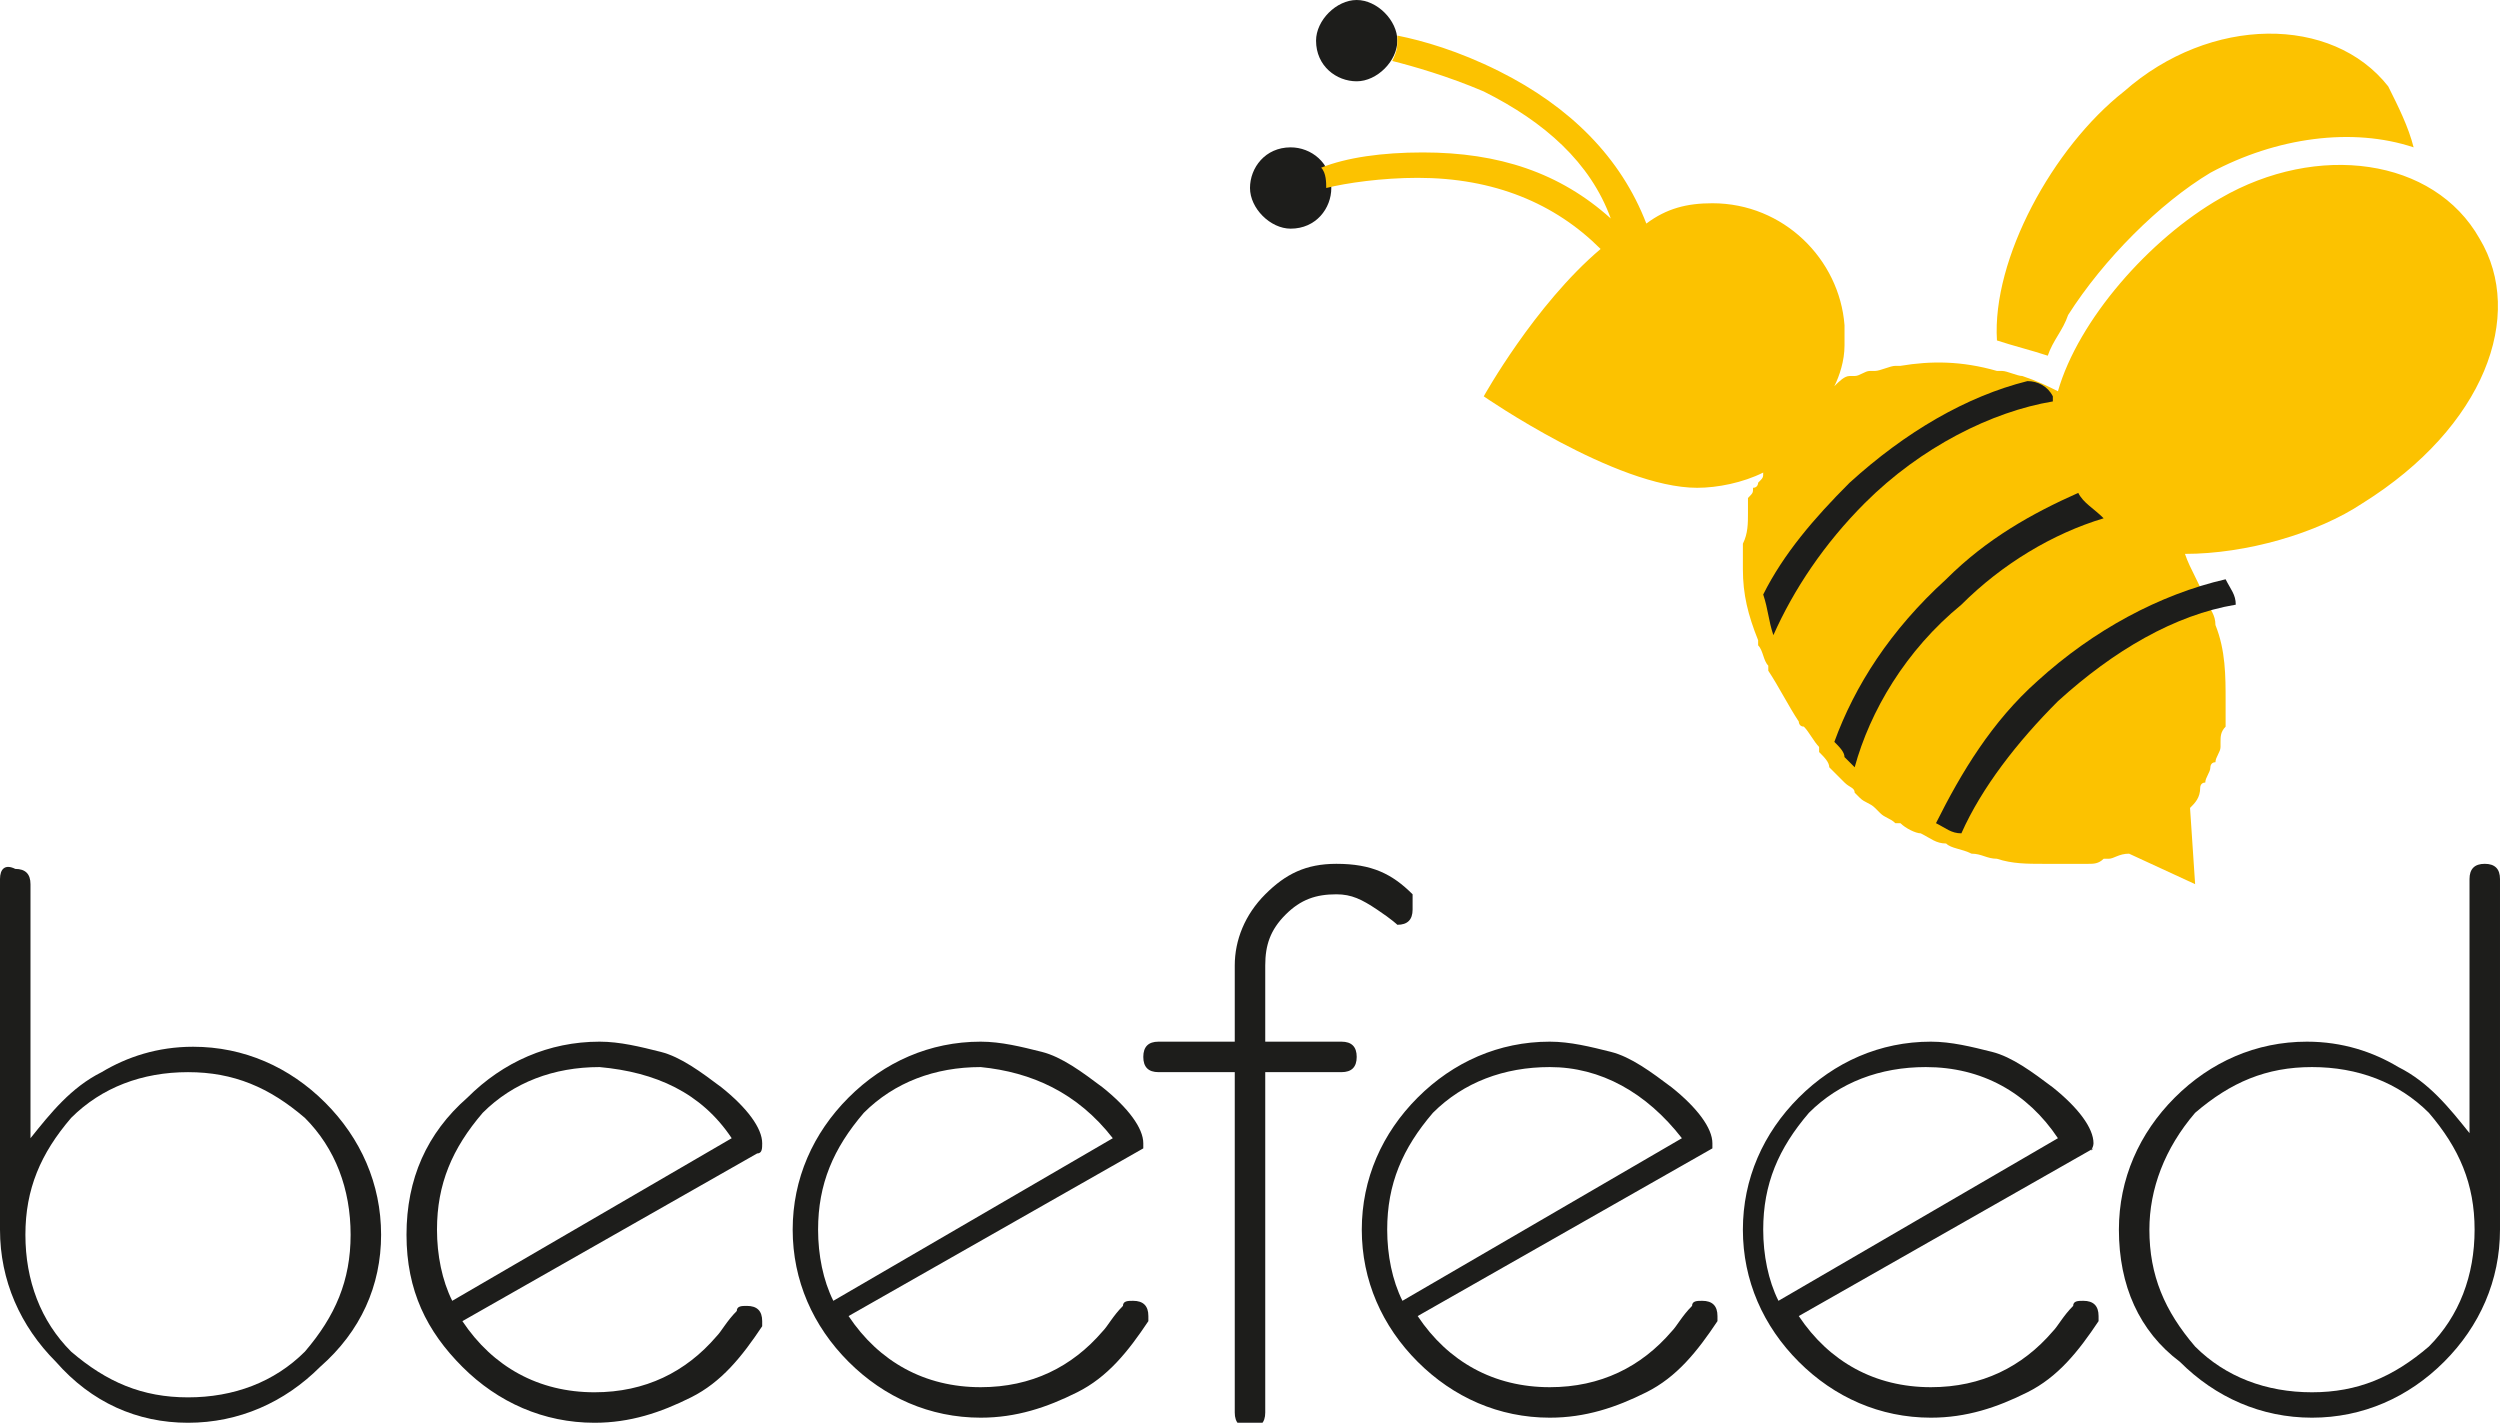
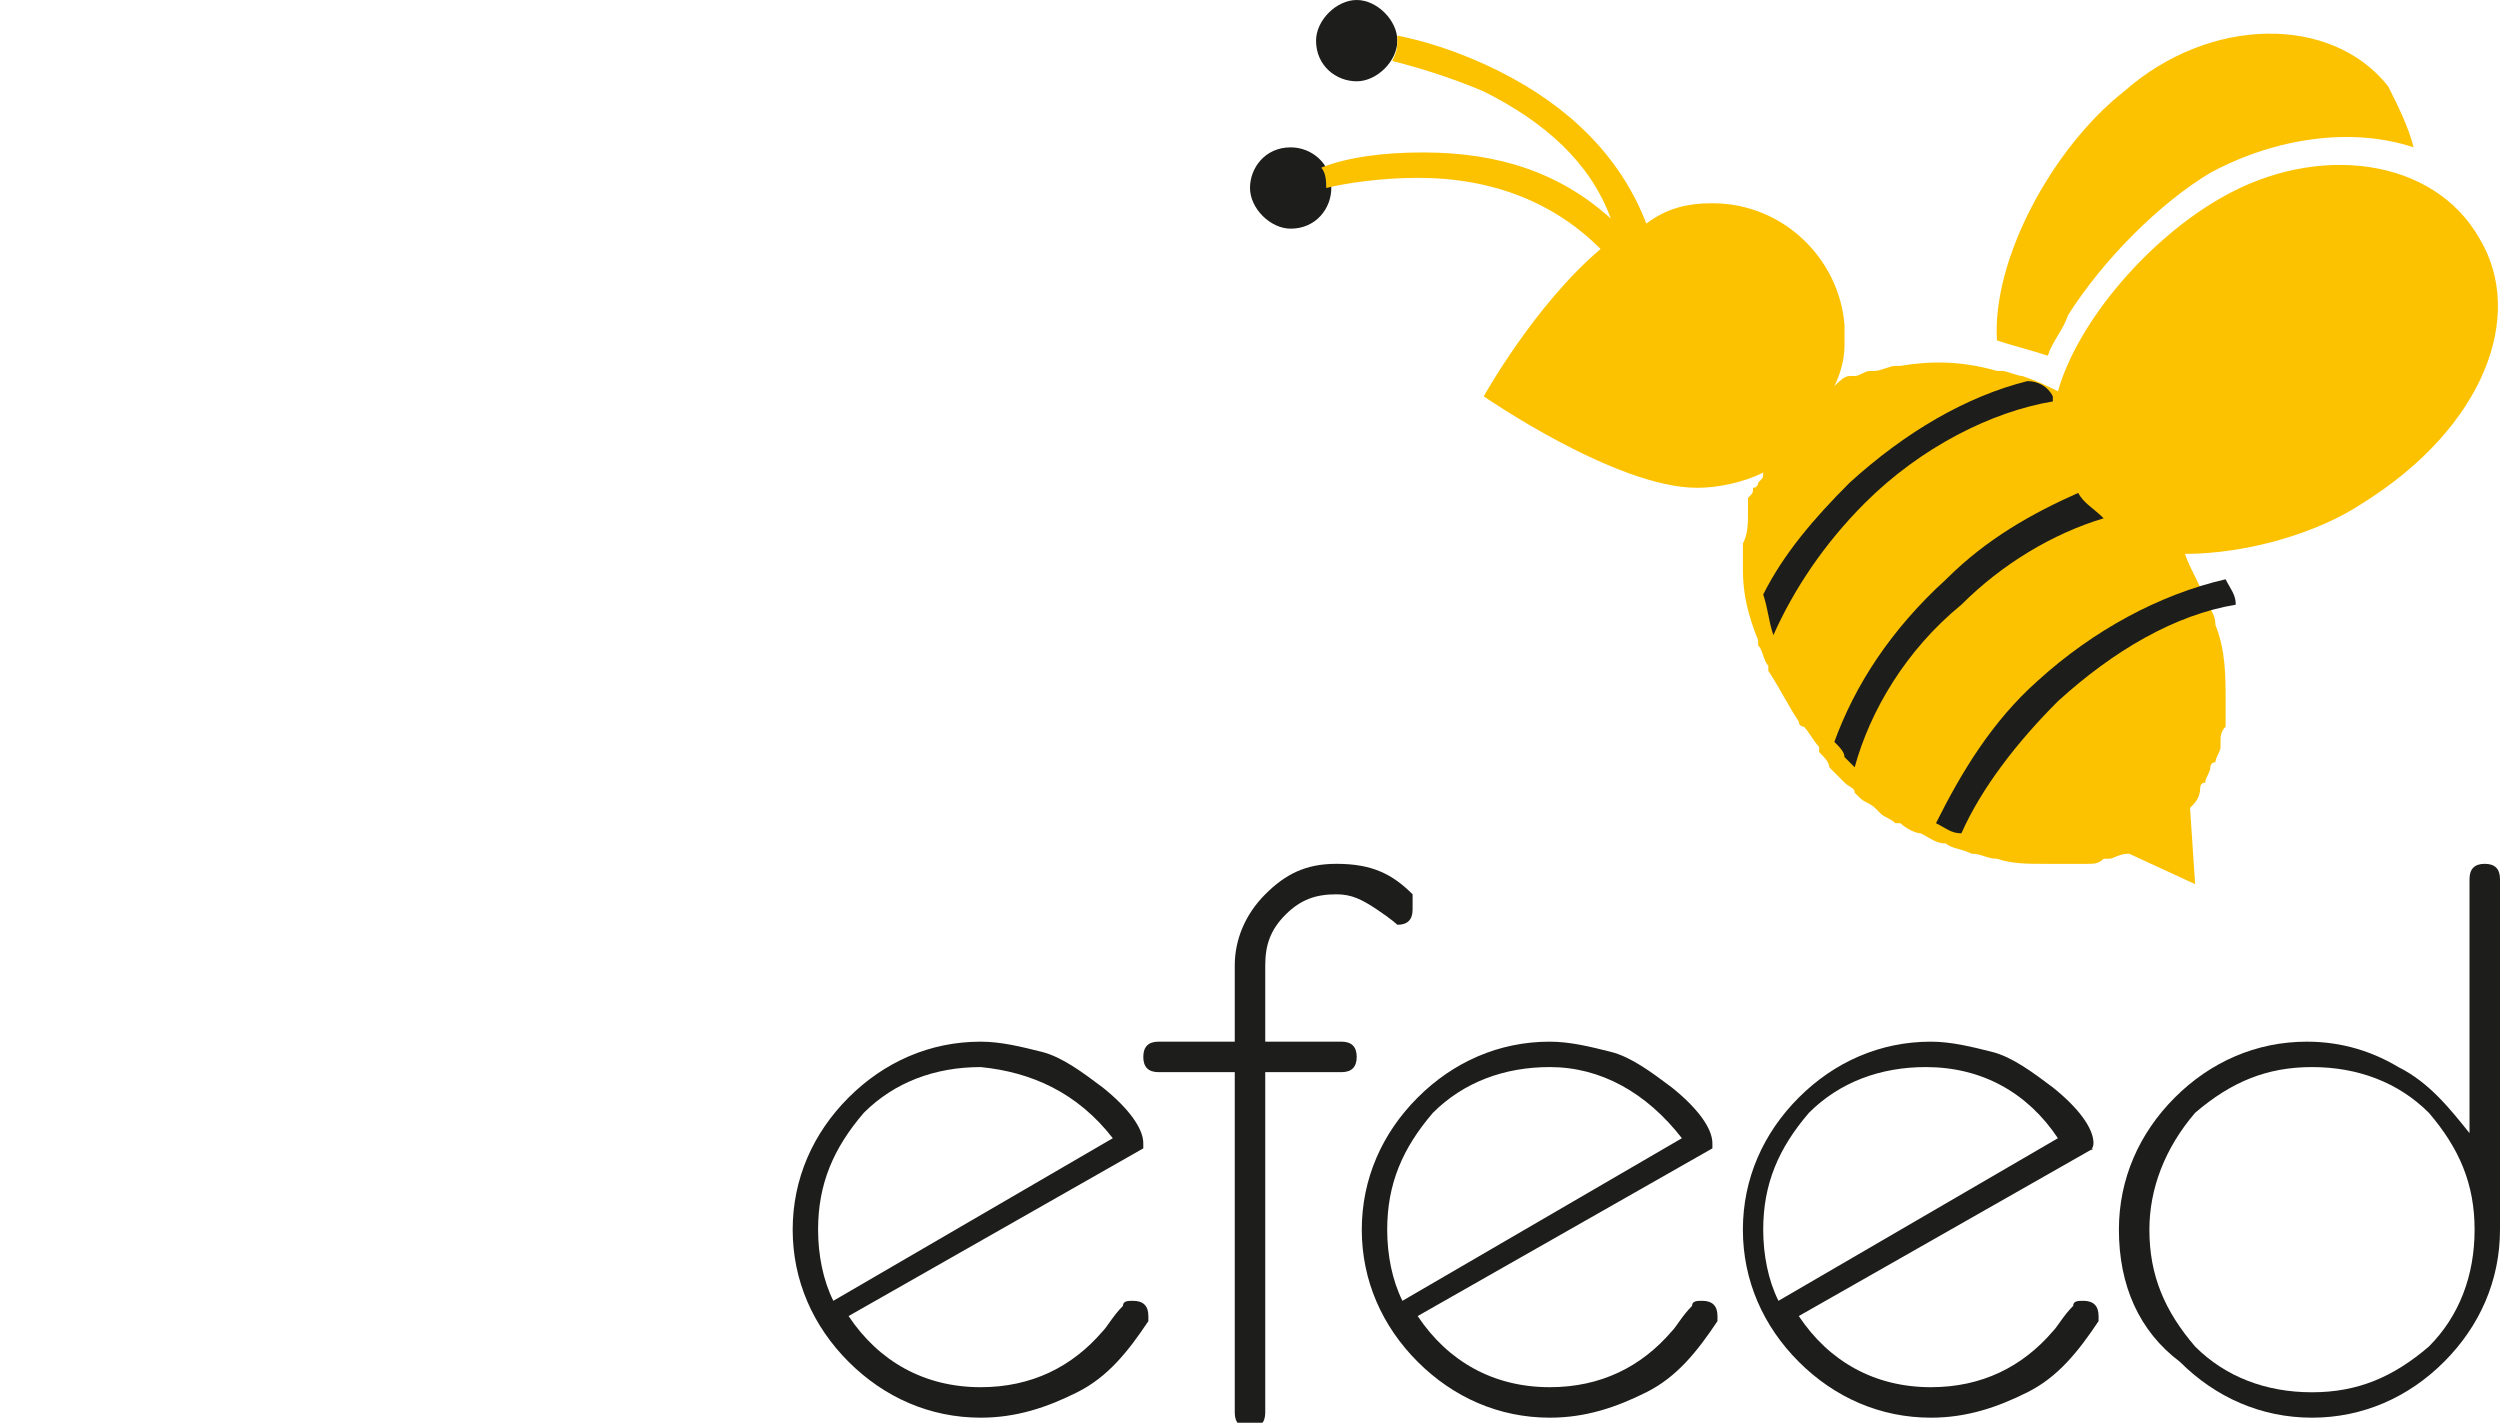
<svg xmlns="http://www.w3.org/2000/svg" version="1.1" id="Ebene_1" x="0px" y="0px" viewBox="0 0 49.2 28" width="49.2" height="28" xml:space="preserve">
  <style type="text/css">
	.st0{fill:#1D1D1B;}
	.st1{fill:#FCC200;}
</style>
  <g>
-     <path class="st0" d="M6.9,24.3c0,0.9-0.3,1.6-0.9,2.3c-0.6,0.6-1.4,0.9-2.3,0.9c-0.9,0-1.6-0.3-2.3-0.9c-0.6-0.6-0.9-1.4-0.9-2.3   c0-0.9,0.3-1.6,0.9-2.3c0.6-0.6,1.4-0.9,2.3-0.9c0.9,0,1.6,0.3,2.3,0.9C6.6,22.6,6.9,23.4,6.9,24.3 M7.5,24.3c0-1-0.4-1.9-1.1-2.6   c-0.7-0.7-1.6-1.1-2.6-1.1c-0.7,0-1.3,0.2-1.8,0.5c-0.6,0.3-1,0.8-1.4,1.3v-5c0-0.2-0.1-0.3-0.3-0.3C0.1,17,0,17.1,0,17.3v6.9   c0,1,0.4,1.9,1.1,2.6C1.8,27.6,2.7,28,3.7,28s1.9-0.4,2.6-1.1C7.1,26.2,7.5,25.3,7.5,24.3" />
-     <path class="st0" d="M14.4,22.4l-5.5,3.2c-0.2-0.4-0.3-0.9-0.3-1.4c0-0.9,0.3-1.6,0.9-2.3c0.6-0.6,1.4-0.9,2.3-0.9   C12.9,21.1,13.8,21.5,14.4,22.4 M15,22.5c0-0.3-0.3-0.7-0.8-1.1c-0.4-0.3-0.8-0.6-1.2-0.7c-0.4-0.1-0.8-0.2-1.2-0.2   c-1,0-1.9,0.4-2.6,1.1C8.4,22.3,8,23.2,8,24.3s0.4,1.9,1.1,2.6c0.7,0.7,1.6,1.1,2.6,1.1c0.7,0,1.3-0.2,1.9-0.5   c0.6-0.3,1-0.8,1.4-1.4c0-0.1,0-0.1,0-0.1c0-0.2-0.1-0.3-0.3-0.3c-0.1,0-0.2,0-0.2,0.1c-0.2,0.2-0.3,0.4-0.4,0.5   c-0.6,0.7-1.4,1.1-2.4,1.1c-1.1,0-2-0.5-2.6-1.4l5.8-3.3C15,22.7,15,22.6,15,22.5" />
    <path class="st0" d="M21.9,22.4l-5.5,3.2c-0.2-0.4-0.3-0.9-0.3-1.4c0-0.9,0.3-1.6,0.9-2.3c0.6-0.6,1.4-0.9,2.3-0.9   C20.3,21.1,21.2,21.5,21.9,22.4 M22.5,22.5c0-0.3-0.3-0.7-0.8-1.1c-0.4-0.3-0.8-0.6-1.2-0.7c-0.4-0.1-0.8-0.2-1.2-0.2   c-1,0-1.9,0.4-2.6,1.1c-0.7,0.7-1.1,1.6-1.1,2.6s0.4,1.9,1.1,2.6c0.7,0.7,1.6,1.1,2.6,1.1c0.7,0,1.3-0.2,1.9-0.5   c0.6-0.3,1-0.8,1.4-1.4c0-0.1,0-0.1,0-0.1c0-0.2-0.1-0.3-0.3-0.3c-0.1,0-0.2,0-0.2,0.1c-0.2,0.2-0.3,0.4-0.4,0.5   c-0.6,0.7-1.4,1.1-2.4,1.1c-1.1,0-2-0.5-2.6-1.4l5.8-3.3C22.5,22.7,22.5,22.6,22.5,22.5" />
    <path class="st0" d="M27.8,17.6C27.4,17.2,27,17,26.3,17c-0.6,0-1,0.2-1.4,0.6c-0.4,0.4-0.6,0.9-0.6,1.4v1.5h-1.5   c-0.2,0-0.3,0.1-0.3,0.3c0,0.2,0.1,0.3,0.3,0.3h1.5v6.7c0,0.2,0.1,0.3,0.3,0.3c0.2,0,0.3-0.1,0.3-0.3v-6.7h1.5   c0.2,0,0.3-0.1,0.3-0.3c0-0.2-0.1-0.3-0.3-0.3h-1.5v-1.5c0-0.4,0.1-0.7,0.4-1c0.3-0.3,0.6-0.4,1-0.4c0.3,0,0.5,0.1,0.8,0.3   c0.3,0.2,0.4,0.3,0.4,0.3c0.2,0,0.3-0.1,0.3-0.3C27.8,17.8,27.8,17.7,27.8,17.6" />
    <path class="st0" d="M42.3,24.2c0,0.9,0.3,1.6,0.9,2.3c0.6,0.6,1.4,0.9,2.3,0.9c0.9,0,1.6-0.3,2.3-0.9c0.6-0.6,0.9-1.4,0.9-2.3   c0-0.9-0.3-1.6-0.9-2.3c-0.6-0.6-1.4-0.9-2.3-0.9c-0.9,0-1.6,0.3-2.3,0.9C42.6,22.6,42.3,23.4,42.3,24.2 M41.7,24.2   c0-1,0.4-1.9,1.1-2.6c0.7-0.7,1.6-1.1,2.6-1.1c0.7,0,1.3,0.2,1.8,0.5c0.6,0.3,1,0.8,1.4,1.3v-5c0-0.2,0.1-0.3,0.3-0.3   c0.2,0,0.3,0.1,0.3,0.3v6.9c0,1-0.4,1.9-1.1,2.6c-0.7,0.7-1.6,1.1-2.6,1.1c-1,0-1.9-0.4-2.6-1.1C42.1,26.2,41.7,25.3,41.7,24.2" />
    <path class="st0" d="M40.5,22.4L35,25.6c-0.2-0.4-0.3-0.9-0.3-1.4c0-0.9,0.3-1.6,0.9-2.3c0.6-0.6,1.4-0.9,2.3-0.9   C39,21,39.9,21.5,40.5,22.4 M41.2,22.5c0-0.3-0.3-0.7-0.8-1.1c-0.4-0.3-0.8-0.6-1.2-0.7c-0.4-0.1-0.8-0.2-1.2-0.2   c-1,0-1.9,0.4-2.6,1.1c-0.7,0.7-1.1,1.6-1.1,2.6s0.4,1.9,1.1,2.6c0.7,0.7,1.6,1.1,2.6,1.1c0.7,0,1.3-0.2,1.9-0.5   c0.6-0.3,1-0.8,1.4-1.4c0-0.1,0-0.1,0-0.1c0-0.2-0.1-0.3-0.3-0.3c-0.1,0-0.2,0-0.2,0.1c-0.2,0.2-0.3,0.4-0.4,0.5   c-0.6,0.7-1.4,1.1-2.4,1.1c-1.1,0-2-0.5-2.6-1.4l5.8-3.3C41.1,22.7,41.2,22.6,41.2,22.5" />
    <path class="st0" d="M33.1,22.4l-5.5,3.2c-0.2-0.4-0.3-0.9-0.3-1.4c0-0.9,0.3-1.6,0.9-2.3c0.6-0.6,1.4-0.9,2.3-0.9   C31.5,21,32.4,21.5,33.1,22.4 M33.7,22.5c0-0.3-0.3-0.7-0.8-1.1c-0.4-0.3-0.8-0.6-1.2-0.7c-0.4-0.1-0.8-0.2-1.2-0.2   c-1,0-1.9,0.4-2.6,1.1c-0.7,0.7-1.1,1.6-1.1,2.6s0.4,1.9,1.1,2.6c0.7,0.7,1.6,1.1,2.6,1.1c0.7,0,1.3-0.2,1.9-0.5   c0.6-0.3,1-0.8,1.4-1.4c0-0.1,0-0.1,0-0.1c0-0.2-0.1-0.3-0.3-0.3c-0.1,0-0.2,0-0.2,0.1c-0.2,0.2-0.3,0.4-0.4,0.5   c-0.6,0.7-1.4,1.1-2.4,1.1c-1.1,0-2-0.5-2.6-1.4l5.8-3.3C33.7,22.7,33.7,22.6,33.7,22.5" />
  </g>
  <path class="st0" d="M26.7,1.6c0.4,0,0.8-0.4,0.8-0.8c0-0.4-0.4-0.8-0.8-0.8c-0.4,0-0.8,0.4-0.8,0.8C25.9,1.3,26.3,1.6,26.7,1.6" />
  <path class="st0" d="M25.4,4.5c0.5,0,0.8-0.4,0.8-0.8c0-0.5-0.4-0.8-0.8-0.8c-0.5,0-0.8,0.4-0.8,0.8C24.6,4.1,25,4.5,25.4,4.5" />
  <path class="st1" d="M47.5,2.9c-0.1-0.4-0.3-0.8-0.5-1.2c-1.1-1.4-3.5-1.4-5.2,0.1c-1.4,1.1-2.6,3.3-2.5,4.9c0.3,0.1,0.7,0.2,1,0.3  c0.1-0.3,0.3-0.5,0.4-0.8c0.7-1.1,1.8-2.2,2.8-2.8C44.8,2.7,46.3,2.5,47.5,2.9 M48.8,4.7c-0.9-1.6-3.2-1.9-5.1-0.8  c-1.4,0.8-2.8,2.4-3.2,3.8c-0.2-0.1-0.4-0.2-0.7-0.3c0,0,0,0,0,0c0,0,0,0,0,0c-0.1,0-0.3-0.1-0.4-0.1c0,0-0.1,0-0.1,0  c-0.7-0.2-1.3-0.2-1.9-0.1c0,0,0,0-0.1,0c-0.1,0-0.3,0.1-0.4,0.1c0,0,0,0-0.1,0c-0.1,0-0.2,0.1-0.3,0.1c0,0-0.1,0-0.1,0  c-0.1,0-0.2,0.1-0.3,0.2c0,0,0,0,0,0c0.1-0.2,0.2-0.5,0.2-0.8c0-0.1,0-0.1,0-0.2c0-0.1,0-0.1,0-0.2C36.2,5.1,35.1,4,33.7,4  c-0.5,0-0.9,0.1-1.3,0.4c-0.5-1.3-1.5-2.3-2.9-3C28.7,1,28,0.8,27.5,0.7c0,0,0,0.1,0,0.1c0,0.1,0,0.2-0.1,0.4  c0.4,0.1,1.1,0.3,1.8,0.6c1.2,0.6,2.1,1.4,2.5,2.5c-1-0.9-2.2-1.3-3.7-1.3h0c-0.8,0-1.5,0.1-2,0.3c0.1,0.1,0.1,0.3,0.1,0.4  c0,0,0,0,0,0c0.4-0.1,1.1-0.2,1.8-0.2h0c1.5,0,2.7,0.5,3.6,1.4c-1.3,1.1-2.3,2.9-2.3,2.9s2.6,1.8,4.2,1.8c0.4,0,0.9-0.1,1.3-0.3  c0,0.1,0,0.1-0.1,0.2c0,0,0,0.1-0.1,0.1c0,0.1,0,0.1-0.1,0.2c0,0,0,0.1,0,0.1c0,0.1,0,0.2,0,0.2c0,0,0,0,0,0c0,0.2,0,0.4-0.1,0.6  c0,0,0,0.1,0,0.1c0,0.1,0,0.2,0,0.3c0,0,0,0.1,0,0.1c0,0.5,0.1,0.9,0.3,1.4c0,0,0,0,0,0c0,0,0,0,0,0.1c0.1,0.1,0.1,0.3,0.2,0.4  c0,0,0,0.1,0,0.1c0.2,0.3,0.4,0.7,0.6,1c0,0,0,0.1,0.1,0.1c0.1,0.1,0.2,0.3,0.3,0.4c0,0,0,0,0,0.1c0,0,0,0,0,0  c0.1,0.1,0.2,0.2,0.2,0.3c0.1,0.1,0.1,0.1,0.2,0.2c0,0,0,0,0,0c0,0,0,0,0.1,0.1c0.1,0.1,0.2,0.1,0.2,0.2c0,0,0.1,0.1,0.1,0.1  c0.1,0.1,0.2,0.1,0.3,0.2c0,0,0.1,0.1,0.1,0.1c0.1,0.1,0.2,0.1,0.3,0.2c0,0,0,0,0.1,0c0.1,0.1,0.3,0.2,0.4,0.2c0,0,0,0,0,0  c0.2,0.1,0.3,0.2,0.5,0.2c0,0,0,0,0,0c0.1,0.1,0.3,0.1,0.5,0.2c0,0,0,0,0,0c0.2,0,0.3,0.1,0.5,0.1c0,0,0,0,0,0  c0.3,0.1,0.6,0.1,0.9,0.1c0,0,0,0,0,0c0.1,0,0.3,0,0.4,0c0,0,0.1,0,0.1,0c0.1,0,0.2,0,0.3,0c0,0,0.1,0,0.1,0c0.1,0,0.2,0,0.3-0.1  c0,0,0.1,0,0.1,0c0.1,0,0.2-0.1,0.4-0.1c0,0,0,0,0,0l1.3,0.6l-0.1-1.5c0.1-0.1,0.2-0.2,0.2-0.4c0,0,0-0.1,0.1-0.1  c0-0.1,0.1-0.2,0.1-0.3c0,0,0-0.1,0.1-0.1c0-0.1,0.1-0.2,0.1-0.3c0,0,0-0.1,0-0.1c0-0.1,0-0.2,0.1-0.3c0,0,0-0.1,0-0.1  c0-0.1,0-0.3,0-0.4c0,0,0,0,0,0c0-0.5,0-1-0.2-1.5c0,0,0,0,0,0c0-0.2-0.1-0.3-0.2-0.5c0,0,0,0,0,0c-0.1-0.3-0.3-0.6-0.4-0.9  c1.2,0,2.6-0.4,3.5-1C48.9,8.4,49.7,6.2,48.8,4.7" />
  <path class="st0" d="M40.5,13.8c1.1-1,2.3-1.7,3.5-1.9l0,0c0-0.2-0.1-0.3-0.2-0.5c-1.3,0.3-2.6,1-3.7,2c-0.9,0.8-1.5,1.8-2,2.8  c0,0,0,0,0,0c0,0,0,0,0,0c0.2,0.1,0.3,0.2,0.5,0.2C39,15.5,39.7,14.6,40.5,13.8" />
  <path class="st0" d="M36.1,14.6c0.1,0.1,0.2,0.2,0.2,0.3c0.1,0.1,0.1,0.1,0.2,0.2c0,0,0,0,0,0c0.3-1.1,1-2.3,2.1-3.2  c0.8-0.8,1.8-1.4,2.8-1.7C41.2,10,41,9.9,40.9,9.7c-0.9,0.4-1.8,0.9-2.6,1.7C37.2,12.4,36.5,13.5,36.1,14.6L36.1,14.6z" />
  <path class="st0" d="M39.9,7.5c-1.2,0.3-2.4,1-3.5,2c-0.7,0.7-1.3,1.4-1.7,2.2l0,0c0.1,0.3,0.1,0.5,0.2,0.8l0,0  c0.4-0.9,1-1.8,1.8-2.6c1.1-1.1,2.5-1.8,3.7-2c0,0,0-0.1,0-0.1c0,0,0,0,0,0C40.3,7.6,40.1,7.5,39.9,7.5L39.9,7.5z" />
</svg>